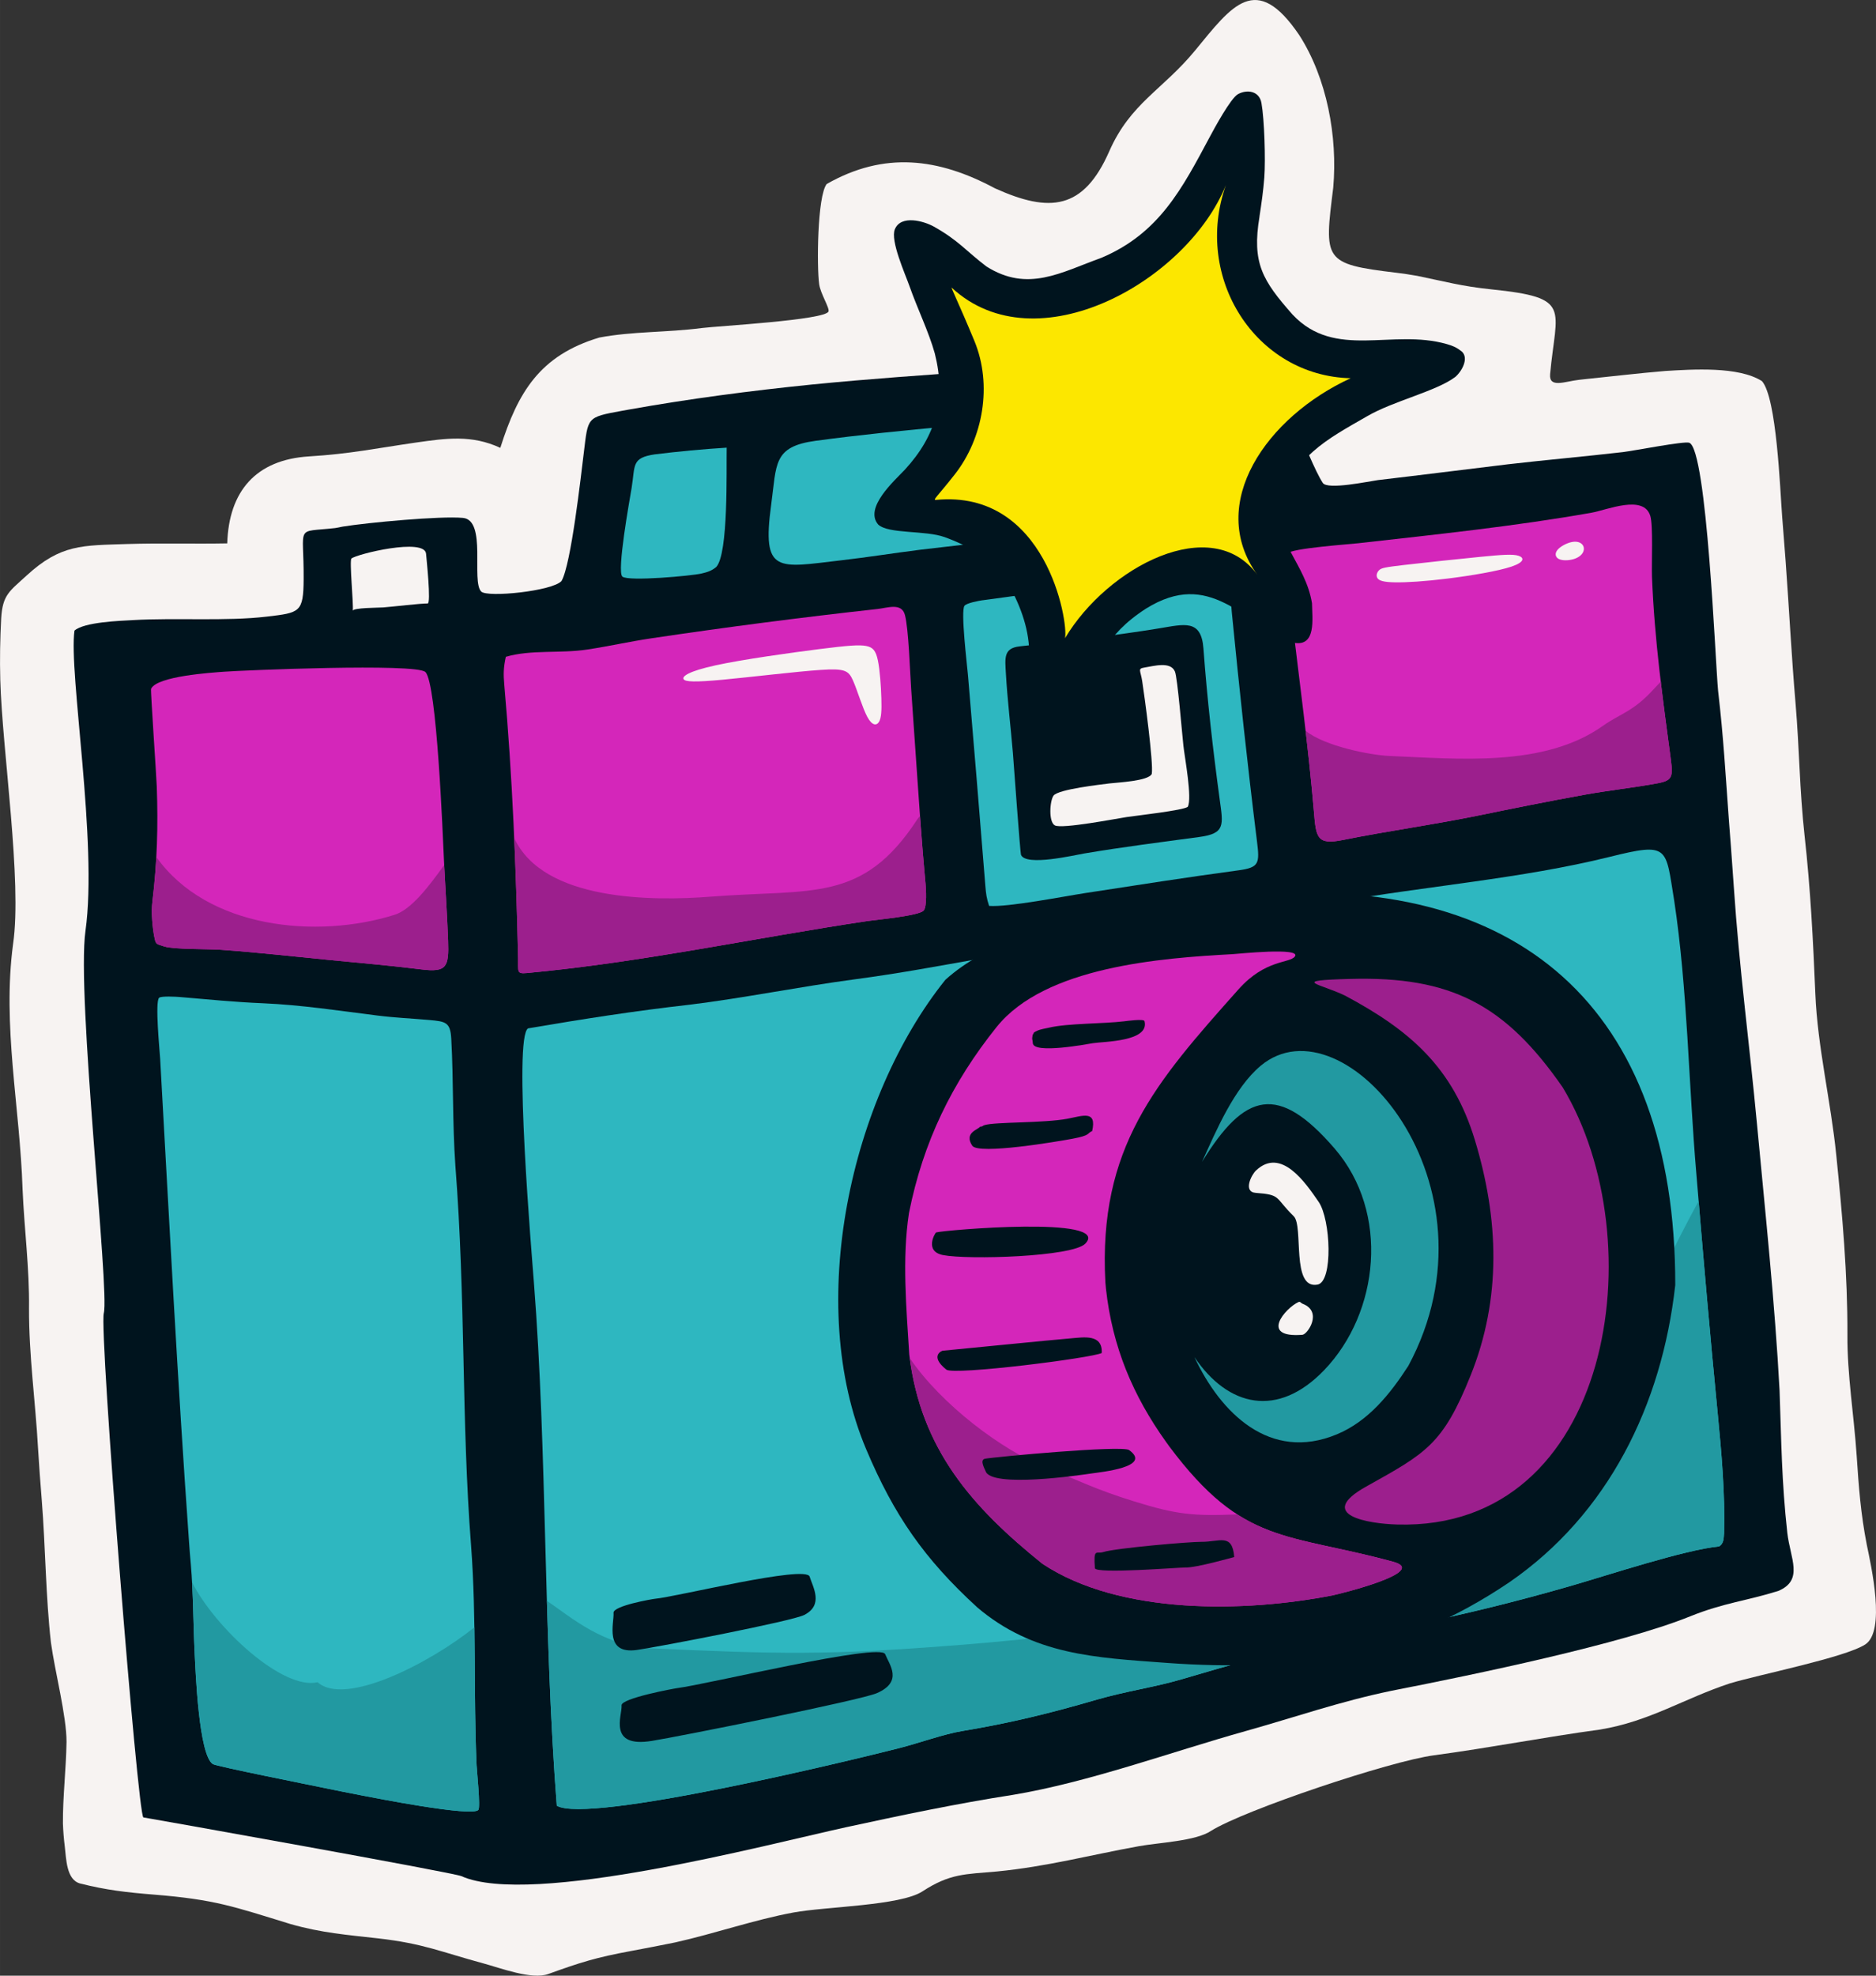
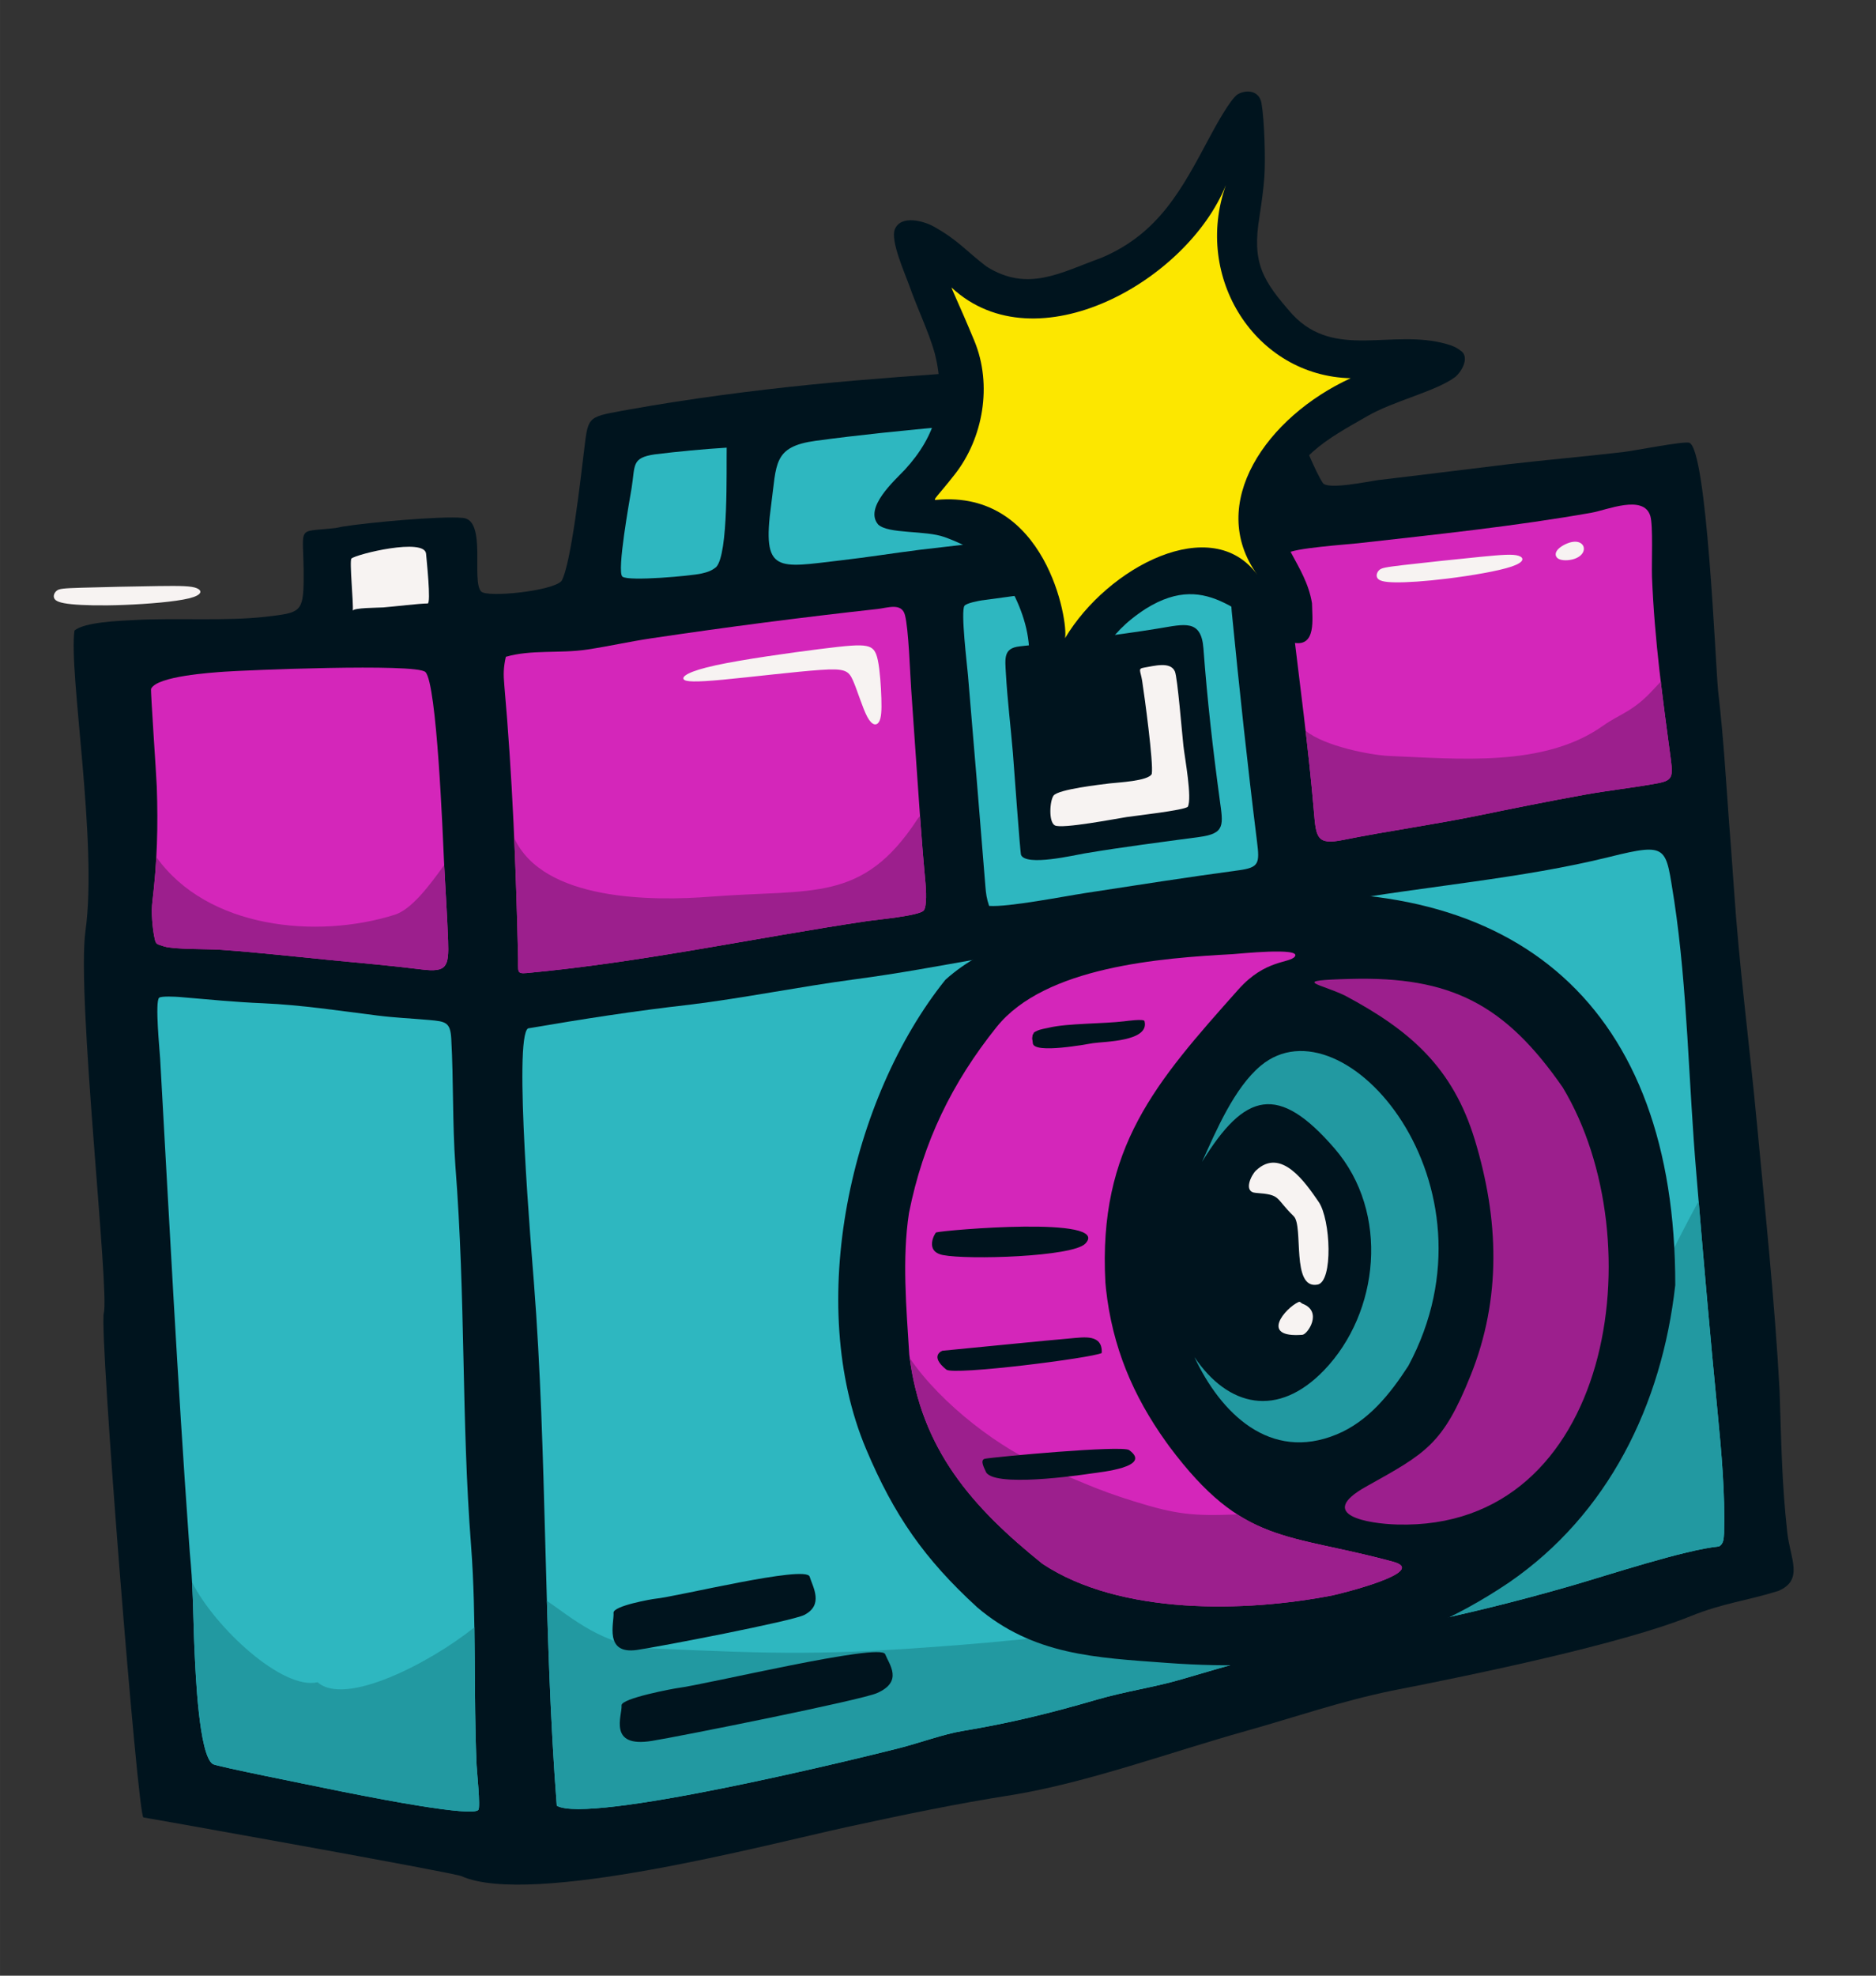
<svg xmlns="http://www.w3.org/2000/svg" xml:space="preserve" width="105.306mm" height="110.848mm" version="1.1" shape-rendering="geometricPrecision" text-rendering="geometricPrecision" image-rendering="optimizeQuality" fill-rule="evenodd" clip-rule="evenodd" viewBox="0 0 993.24 1045.52">
  <rect x="0" y="0" width="993.24" height="1045.52" fill="#333333" stroke="none" />
  <g id="Layer_x0020_1">
    <g id="_1720572681696">
      <g>
-         <path fill="#F7F3F2" d="M945.42 297.34c1.85,25.3 3.08,49.71 5.25,75.15 2.01,23.53 2.09,45.68 4.75,69.65 3.16,28.35 4.52,55.56 5.72,84.01 1.15,27.74 8.16,56.51 11.05,84.98 3.27,32.13 6.02,62.95 5.92,95.31 -0.16,20.94 3.45,42.32 4.89,63.82 1.12,16.74 2.14,30.73 5.38,47.31 2.29,11.05 10.13,45.58 -0.84,52.67 -10.77,6.95 -56.02,15.89 -71.72,20.62 -24.41,8.05 -42.43,20.11 -68.75,24.43 -29.5,4 -58.43,9.68 -87.79,13.6 -23.1,3 -100.47,28.92 -118.16,40.03 -7.96,5.36 -27.58,6.18 -38.03,8.06 -25.94,4.68 -48.66,10.8 -75.27,13.4 -16.86,1.5 -24.83,1.02 -39.41,10.52 -11.77,7.67 -51.12,8.01 -68.37,11.2 -20.67,3.82 -41.56,11.12 -62.46,15.8 -7.79,1.6 -15.61,3.09 -23.43,4.55 -18.67,3.46 -26.55,5.94 -43.94,12.21 -8.68,3.13 -25.21,-3.18 -34.37,-5.66 -22.04,-5.96 -31.73,-10.51 -55.58,-13.21 -16.67,-1.88 -29.99,-2.91 -46.36,-7.56 -30.48,-9.35 -39.92,-12.98 -72.41,-15.61 -14.31,-1.16 -25.06,-2.34 -39.1,-5.89 -7.34,-2 -7.31,-13.22 -8.09,-19.48 -0.52,-4.15 -0.84,-8.05 -0.99,-12.22 -0.11,-14.1 1.68,-28.76 1.9,-43.17 0.08,-13.53 -6.21,-37.52 -8.24,-52.54 -2.78,-24.23 -2.88,-50.57 -4.87,-75.46 -0.73,-9.15 -1.43,-18.23 -1.97,-27.4 -1.39,-25.05 -4.85,-48.88 -4.78,-74.14 0.26,-21.17 -2.51,-41.85 -3.41,-62.94 -1.42,-43.77 -10.81,-86.41 -5.03,-129.79 4.88,-33.18 -5.75,-102.58 -6.77,-139.74 -0.3,-11.06 -0.1,-21.58 0.48,-32.63 0.75,-12.54 4.4,-14.31 13.39,-22.59 18.18,-16.73 29.65,-15.94 53.28,-16.74 17.6,-0.56 35.34,0 53.01,-0.34 0.86,-27.6 15.17,-44.31 43.38,-46.03 21.82,-1.34 35.56,-4.3 56.5,-7.32 16.03,-2.27 29.52,-4.24 44.7,2.8 9.33,-29.44 20.89,-48.9 52.37,-58.36 17.71,-3.35 35.79,-2.63 54.35,-5.05 8.01,-1.05 65.31,-4.18 67.05,-8.77 0.67,-1.77 -4.24,-9.39 -4.95,-14.4 -1.28,-9.1 -1.04,-46.62 3.99,-53.04 30.48,-17.37 59.09,-13.8 89.11,2.29 28.93,13.05 46.83,11.47 60.48,-19.59 11.23,-25.54 28.28,-32.49 45.44,-53.35 19.61,-23.85 32.26,-41.86 55.14,-8.19 14.73,22.91 20.37,53.85 18.02,80.7 -4.78,38.52 -5.5,40.45 33.48,45.1 3.74,0.45 7.21,0.98 10.92,1.63 15.03,3.07 23.5,5.53 39.45,7.17 42.9,4.42 34.18,9.69 30.97,44.82 -0.7,7.66 7.81,3.88 15.26,3.04l2.59 -0.29c14.31,-1.45 28.85,-3.21 43.15,-4.39 14.27,-0.86 38.78,-2.55 51.16,5.37 7.82,8.9 9.57,57.16 10.68,71.5 0.63,8.06 1.25,16.11 1.88,24.17z" />
        <path fill="#00141E" d="M39.43 333.7c-3.17,22.17 12.4,112.05 5.82,158.91 -4.8,34.16 12.81,190.52 9.7,202.32 -2.51,9.51 18,266.44 20.97,266.84 2.33,0.31 164.58,29.25 168.37,31.08 36.8,16.4 161.55,-16.68 203.63,-25.88 29.01,-6.29 58.94,-12.59 88.23,-17.11 40.37,-6.73 83.54,-22.63 123.26,-33.76 26.58,-7.45 49.73,-15.61 77.19,-21.32l2.78 -0.55c40.58,-7.95 119.04,-24.15 155.46,-38.86 17.8,-7.19 29.91,-8.17 46.77,-13.49 13.48,-5.77 6.25,-17.09 4.68,-30.67 -3.02,-27.31 -3.15,-48.42 -4.1,-75.4 -2.48,-46.32 -7.62,-94.72 -11.97,-141.09 -3.99,-42.55 -9.39,-82.46 -12.27,-125.55 -0.48,-7.14 -0.99,-14.27 -1.53,-21.41 -0.34,-4.34 -0.68,-8.69 -1.01,-13.03 -1.77,-24.2 -2.9,-44.7 -5.76,-69.06 -1.44,-14.36 -5.86,-127.79 -15.26,-131.37 -2.62,-1 -29.54,4.3 -35.11,4.94 -20.31,2.35 -40.63,4.12 -60.89,6.46 -22.97,2.77 -45.91,5.68 -68.88,8.37 -4.9,0.67 -26.67,5.3 -29.16,1.49 -8.04,-12.26 -24.88,-62.6 -34.9,-69.35 -7.69,-5.18 -41.88,1.26 -53.02,2.46 -60.75,6.52 -121.92,8.77 -182.76,14.84 -32.58,3.3 -64.59,7.5 -96.84,13.25l-3.51 0.63c-18.96,3.46 -17.89,3.33 -20.24,22.3 -1.51,12.15 -6.71,59.1 -11.79,67.77 -4.72,5.35 -39.31,8.88 -42.52,5.58 -5.39,-5.55 3.08,-37.76 -9.66,-38.97 -11.87,-1.13 -50.59,2.49 -63.55,4.59l-4.07 0.78c-21.65,2.48 -16.52,-2.42 -16.73,27.03 -0.12,17.64 -1.93,17.78 -19.59,19.85 -21.53,2.53 -47.92,0.52 -70.7,1.83 -6.86,0.39 -25.82,1 -31.03,5.55z" />
        <path fill="#2EB7C0" d="M101.03 827.91c1.34,15.13 1.26,32.19 2.05,47.61 0.46,8.92 2.14,53.44 9.64,58.05 1.93,1.19 51.7,11.1 58.4,12.49 6.82,1.41 13.63,2.78 20.47,4.09 6.15,1.17 58.47,11.54 61.66,7.64 1.22,-1.49 -0.8,-20.56 -0.93,-23.69 -1.7,-38.74 0.02,-77.24 -2.91,-116.1 -5.2,-66.72 -2.77,-129.93 -8.33,-201.29 -1.57,-22.5 -0.94,-44.75 -2.16,-66.97 -0.48,-8.85 -2.96,-9.18 -11.75,-9.97 -9.54,-0.85 -17.73,-1.15 -27.48,-2.37 -20.38,-2.55 -39.78,-5.56 -60.4,-6.48 -14.9,-0.6 -29.44,-2.06 -44.26,-3.32 -1.64,-0.14 -9.62,-0.59 -10.78,0.4 -2.3,1.98 0.3,28.1 0.54,32.33 4.76,84.87 9.19,170.4 15.25,255.15 0.3,4.13 0.58,8.29 0.99,12.41z" />
        <path fill="#2299A1" d="M101.7 837.42c0.68,12.54 0.76,25.84 1.39,38.1 0.46,8.92 2.14,53.44 9.64,58.06 1.93,1.19 51.7,11.1 58.4,12.49 6.82,1.41 13.63,2.78 20.47,4.09 6.15,1.17 58.47,11.54 61.66,7.64 1.22,-1.49 -0.8,-20.56 -0.93,-23.69 -1.07,-24.36 -0.79,-48.62 -1.16,-72.93 -23.95,19.17 -68.55,41.99 -83.04,29.04 -18.38,4.39 -54.11,-28.65 -66.42,-52.8z" />
        <path fill="#D426BA" d="M80.7 476.93c-0.73,5.74 -0.04,14.02 1.14,19.56 0.71,3.33 0.92,3.02 5.07,4.36 5.13,1.66 23.08,1.27 30.13,1.78 19.52,1.39 39.16,3.62 58.66,5.51 15.86,1.53 31.58,2.88 47.4,4.87 13.43,1.69 14.63,-1.3 14.13,-15.28 -0.49,-13.71 -1.49,-28.08 -2.15,-41.9 -0.64,-13.39 -3.75,-94.17 -9.85,-100.19 -4.83,-4.78 -97.05,-0.9 -106.61,-0.17 -6.57,0.5 -35.48,2.29 -38.65,9.05 -0.32,1.05 2.82,45.8 3.03,51.83 0.73,20.69 0.21,40.06 -2.31,60.59z" />
        <path fill="#9C1F8D" d="M80.7 476.93c-0.72,5.74 -0.04,14.02 1.14,19.56 0.71,3.32 0.92,3.02 5.07,4.36 5.12,1.65 23.08,1.27 30.13,1.78 19.52,1.39 39.16,3.62 58.66,5.51 15.86,1.53 31.58,2.88 47.4,4.87 13.43,1.69 14.63,-1.3 14.13,-15.29 -0.47,-13.06 -1.39,-26.73 -2.06,-39.95 -8.53,11.9 -17.56,23.6 -26.27,26.34 -41.21,12.96 -99.2,7.34 -126.13,-30.58 -0.42,7.72 -1.1,15.47 -2.07,23.4z" />
        <path fill="#2EB7C0" d="M910.19 818.35c-18.64,1.88 -59.14,15.32 -78.5,20.89 -30.95,8.91 -58.47,15.59 -89.97,21.95 -13.51,2.82 -25.13,5.5 -38.9,7.84 -26.17,4.66 -51.79,12.15 -77.25,19.65 -14.4,4.24 -29.69,6.34 -44.99,10.8 -24.91,7.26 -45.53,12.3 -71.18,16.59 -9.83,1.62 -22.71,6.34 -33.29,9.03 -25.54,6.5 -164.77,40.29 -181.33,30.48 -7.17,-92.05 -5.01,-185.66 -12.11,-276.89 -1,-13.21 -11,-129.93 -3.08,-134.48 29.16,-4.97 56.09,-9.2 85.59,-12.53 28.56,-3.5 58.28,-9.56 87.46,-13.44 23.92,-3.18 43.8,-6.97 67.34,-11.12 12.45,-2.19 25.22,-3.74 37.76,-5.61 30.37,-4.65 59.34,-8.97 89.66,-14.41 20.24,-3.51 39,-5.51 59.49,-9.68 47.69,-8.49 98.78,-12.41 145.19,-23.93 31.83,-7.9 29.66,-5.3 34.32,23.12 7.07,46.77 7.62,96.99 11.74,144.66 3.53,42.77 7.11,84.05 11.29,126.8 2.01,20.56 3.97,42.69 3.37,63.31 -0.21,2.88 -0.16,5.44 -2.61,6.97z" />
        <path fill="#2299A1" d="M910.19 818.35c-18.64,1.89 -59.14,15.32 -78.5,20.89 -30.95,8.91 -58.47,15.59 -89.97,21.94 -13.51,2.82 -25.13,5.5 -38.9,7.84 -26.17,4.66 -51.79,12.15 -77.25,19.65 -14.4,4.24 -29.69,6.34 -44.99,10.8 -24.91,7.26 -45.53,12.3 -71.18,16.59 -9.83,1.62 -22.71,6.34 -33.29,9.03 -25.54,6.5 -164.77,40.29 -181.32,30.48 -2.8,-35.98 -4.18,-72.2 -5.24,-108.42 12.95,8.78 29.98,24.01 55.84,25.17 66.91,3 91.23,3.77 161.54,-1.71 81.69,-6.36 172.15,-19.47 238.09,-66.52 72.1,-51.44 85.91,-34.82 129.64,-120.14 3.32,-6.48 15.37,-31.54 24.69,-48.34 3.15,37.71 6.39,74.5 10.1,112.46 2.01,20.56 3.97,42.69 3.37,63.31 -0.21,2.88 -0.16,5.44 -2.61,6.97z" />
        <path fill="#D426BA" d="M278.73 514.94c-5.33,0.49 -4.27,-0.93 -4.42,-7.59 -1.13,-48.96 -2.99,-95.98 -7.31,-144.81 -0.51,-5.81 -0.45,-9.25 0.81,-14.96 13.47,-3.93 28.5,-1.64 43.26,-3.87 11.21,-1.69 22.23,-4.2 33.67,-5.9 40.27,-6 79.47,-11.08 119.93,-15.54 5.28,-0.58 12.69,-3.48 14.45,3.2 1.95,7.4 2.66,30 3.29,39.12 0.91,13.17 1.82,26.34 2.74,39.51 1.48,21.36 2.86,42.3 4.86,63.64 0.27,2.85 0.79,11.78 -0.92,14.04 -2.18,2.86 -25.16,4.93 -30.05,5.66 -60.22,9.03 -119.58,21.89 -180.3,27.51zm503.04 -83.18c-23.6,4.79 -47.15,8 -70.82,12.76 -13.84,2.78 -14.16,-1.35 -15.32,-15.16 -2.93,-34.41 -7.8,-69.93 -11.85,-104.36 -0.63,-5.37 -4.9,-28.92 -2.17,-32.11 2.36,-2.76 32.09,-4.8 37.48,-5.41 40.63,-4.57 83.43,-9.03 123.61,-16.17 8.3,-1.48 27.51,-9.79 31.05,1.7 1.56,5.07 0.63,25.02 0.89,32.29 1.37,33.85 5.6,63.76 10.03,97.1 1.37,10.29 -0.03,10.91 -9.82,12.61 -11.85,2.06 -23.78,3.37 -35.88,5.55 -19.12,3.44 -38.17,7.3 -57.21,11.2z" />
        <path fill="#9C1F8D" d="M278.73 514.94c-5.33,0.48 -4.27,-0.94 -4.41,-7.59 -0.5,-21.57 -1.14,-42.77 -2.07,-63.92 15.33,33.64 73.72,33.45 104.05,31.08 53.8,-4.19 80.37,3.52 109.41,-40.97 0.38,-0.59 0.86,-1.14 1.39,-1.65 0.86,11.92 1.79,23.82 2.92,35.84 0.27,2.85 0.8,11.78 -0.92,14.04 -2.18,2.87 -25.16,4.93 -30.05,5.66 -60.21,9.03 -119.58,21.89 -180.3,27.51zm412.53 -128.2c10.16,8.21 34.5,12.9 44.38,13.31 36.6,1.51 81.92,6.12 113,-15.93 9,-6.39 15.89,-7.42 26.53,-19.02 1.47,-1.6 2.84,-3.07 4.12,-4.39 1.62,13.65 3.49,27.35 5.4,41.69 1.37,10.29 -0.03,10.91 -9.82,12.61 -11.85,2.06 -23.78,3.37 -35.88,5.55 -19.12,3.44 -38.17,7.31 -57.21,11.2 -23.6,4.79 -47.15,8 -70.82,12.76 -13.84,2.78 -14.17,-1.35 -15.32,-15.16 -1.2,-14.07 -2.72,-28.33 -4.38,-42.62z" />
        <path fill="#2EB7C0" d="M658.93 271.82c18.75,-1.94 17.29,-7.28 9.45,-23.48 -5.56,-11.49 -17.14,-34.28 -31.57,-35.25 -15.39,-1.03 -46.45,4.03 -63.25,5.91 -46.81,4.83 -95.21,7.98 -141.66,14.26 -22.76,3.08 -20.65,12.25 -23.6,33.82 -5.03,36.82 3.34,33.36 36.95,29.45 14.05,-1.61 27.94,-3.85 41.95,-5.61 57.21,-6.71 114.44,-13.14 171.73,-19.1z" />
        <path fill="#2EB7C0" d="M520.24 317.64c-1.83,0.25 -8.47,1.46 -9.6,2.94 -2.09,2.74 1.4,31.42 1.84,36.69 3.14,37.17 6.25,74.33 9.21,111.51 0.33,4.21 0.64,6.61 1.99,10.62 10.13,0.74 39.3,-5.01 51.46,-6.88 26.81,-4.12 53.58,-8.32 80.47,-11.93 11.11,-1.49 11.36,-3.65 9.88,-15.48 -5.02,-40.37 -9.37,-80.86 -13.34,-121.35 -0.41,-4.19 -0.97,-19.46 -3.95,-21.92 -3.12,-2.57 -25.38,1.85 -30.5,2.55 -32.48,4.46 -64.98,8.85 -97.47,13.27z" />
        <path fill="#00141E" d="M517.11 850.37c29.95,25.62 63.06,26.85 100.57,29.62 67.55,4.99 123.89,-3.87 181.35,-42.6 52.32,-36.03 80.83,-93.7 87.93,-157.35 0.15,-146.74 -83.24,-219.49 -226.66,-205.97 -26.77,2.52 -53.04,7.18 -79.43,12.22 -28.23,5.44 -58.45,12.5 -80.34,32.21 -50.29,62.64 -74.38,171.6 -41.97,248.36 14.8,35.06 30.83,58.07 58.57,83.5z" />
        <path fill="#D426BA" d="M481.41 716.86c6.05,49.95 33.16,80.64 70.51,110.68 41.07,27.27 107.43,25.74 153.59,16.72 2.86,-0.56 51.76,-12.44 32.07,-17.79 -56.67,-15.39 -79.27,-8.65 -118.41,-60.91l-1.73 -2.39c-17.71,-24.71 -28.51,-50.53 -31.88,-81.09l-0.32 -3.49c-3.83,-71.42 26.65,-105.86 70.51,-155.06 14.22,-15.94 27,-13.67 29.79,-17.32 3.86,-5.05 -30.25,-1.41 -32.98,-1.27 -37.85,2.04 -99.28,6.58 -124.91,38.55 -23.64,29.49 -38.89,60.82 -46.4,98.45 -3.7,24.13 -1.36,50.48 0.16,74.92z" />
        <path fill="#9C1F8D" d="M481.63 718.64c6.48,48.9 33.38,79.22 70.28,108.9 41.07,27.27 107.43,25.74 153.59,16.72 2.86,-0.56 51.76,-12.44 32.07,-17.79 -37.56,-10.2 -60.15,-10.68 -82.51,-25.06 -23.28,0.95 -32.17,0.09 -54.59,-6.88 -21.15,-6.57 -27.71,-10.47 -45.64,-17.41 -24.32,-9.4 -56.76,-34.19 -73.2,-58.48z" />
        <path fill="#9C1F8D" d="M712.06 526.84c-13.47,-6.48 -29.71,-7.95 3.05,-8.81 52.92,-1.39 81.66,13.34 112.23,57.35 48.92,81.07 26.45,234.65 -87.67,231.39 -14.94,-0.43 -43.58,-4.91 -16.28,-20.13 31.58,-17.61 40.53,-22.15 55.24,-58.8 16.4,-40.84 14.96,-82.7 2.21,-124.62 -11.69,-38.43 -34.42,-58.06 -68.77,-76.38z" />
        <path fill="#2299A1" d="M745.65 722.79c51.59,-95.99 -34.26,-195.44 -78.14,-158.83 -14.03,11.7 -23.64,34.4 -31.1,50.9 22.75,-36.99 40.37,-41.59 70.22,-7.03 29.25,33.87 23.65,86.82 -5.54,117.23 -24.51,25.53 -50.83,19.57 -68.71,-6.91 13.79,29.52 39.93,55.64 75.41,40.9 16.74,-6.95 28.31,-21.48 37.86,-36.25z" />
        <path fill="#2EB7C0" d="M379.16 300.1c6.6,-6.86 5.37,-51.88 5.58,-63.2 -12.13,0.74 -26.02,2.05 -38.09,3.55 -12.48,1.84 -10.29,5.8 -12.26,17.87 -0.94,5.72 -7.99,44.36 -4.85,46.84 3.34,2.63 36.72,-0.44 41.82,-1.64 3.08,-0.72 5.35,-1.39 7.79,-3.42z" />
        <path fill="#F7F3F2" d="M186.77 323.24c0.46,-3.63 -1.87,-26.65 -0.7,-27.67 2.72,-2.37 38.84,-11.14 39.51,-2.51 0.2,2.58 2.76,26.32 0.84,26.3 -3.97,-0.04 -18.07,1.67 -23.51,2.09 -2.41,0.19 -15.93,0.11 -16.15,1.78z" />
        <path fill="#00141E" d="M539.89 342.05c-8.7,0.96 -7.79,6.22 -7.31,14.59 0.76,13.36 2.55,28.22 3.69,41.79 0.47,5.63 3.82,52.86 4.32,54.01 2.68,6.12 28.08,0.13 33.44,-0.78 20.67,-3.47 40.36,-5.95 61.04,-8.74 13.71,-1.85 12.53,-6.37 10.73,-19.57 -3.64,-26.8 -6.64,-53.14 -8.64,-80.12 -1.16,-15.71 -10.03,-12.9 -23.58,-10.68 -23.68,3.87 -49.76,6.83 -73.69,9.5z" />
        <path fill="#F7F3F2" d="M609.82 409.5c-1.6,3.88 -18.43,4.58 -22.35,5.08 -4.68,0.6 -27.15,3.09 -29.66,6.44 -2.03,2.7 -2.74,14.01 0.7,15.79 3.82,1.97 32.29,-3.55 37.97,-4.42 4.6,-0.7 30.29,-3.56 32.4,-5.44 2.37,-4.66 -1.56,-25.48 -2.33,-32.3 -0.7,-6.21 -3.11,-36.06 -4.5,-39.3 -2.34,-5.48 -11.12,-2.89 -16.27,-2.06 -3.55,0.57 -1.93,1.52 -1.05,7.16 1.2,7.6 6.04,43.37 5.07,49.05z" />
        <path fill="#00141E" d="M555.6 543.79c9.71,-2.27 28.51,-1.99 39.66,-3.33 1.21,-0.15 10.33,-1.4 10.68,-0.11 2.9,10.91 -21.58,10.79 -27.3,11.7 -2.49,0.39 -31.37,5.9 -31.81,0.02 -0.23,-3.03 -0.61,-1.2 -0.07,-4.62 1.14,-0.59 -0.72,-0.57 2.29,-1.95 1.99,-0.91 4.41,-1.2 6.54,-1.7z" />
-         <path fill="#00141E" d="M521.29 595.39c5.77,-1.74 31.4,-1.01 43.84,-3.35 8.17,-1.54 15.64,-4.71 13.11,6.51 -2.99,1.29 -0.54,2.21 -10.36,4.06 -7.43,1.4 -49.9,8.64 -53.14,3.68 -4.51,-6.9 3.18,-8.49 4.14,-10.03 1.63,-0.1 1.09,-0.48 2.42,-0.88z" />
        <path fill="#00141E" d="M495.6 652.21c3.83,-1.21 93.44,-8.95 78.99,5.94 -6.76,6.96 -62.04,8.63 -75.32,6.03 -10.13,-1.99 -4.09,-11.84 -3.67,-11.97z" />
        <path fill="#00141E" d="M499.11 714.79c0.23,0.04 59.29,-5.88 68.03,-6.56 6.52,-0.51 16.7,-2.42 16.17,7.77 -5.03,2.65 -78.36,11.93 -82.28,8.79 -9.18,-7.35 -2.14,-10.05 -1.92,-10.01z" />
        <path fill="#00141E" d="M521.51 771.96c5.13,-0.97 72.59,-7.25 76.3,-4.58 12.46,8.96 -14.84,11.62 -19.92,12.37 -5.96,0.88 -53.32,7.84 -56.1,-1.29 -0.23,-0.76 -3.38,-5.91 -0.28,-6.5z" />
-         <path fill="#00141E" d="M584.06 821.36c6.6,-2.12 46.07,-5.51 52.07,-5.43 9.44,0.12 16.32,-4.87 17.33,8.06 -0.16,-0.02 -20.36,5.8 -26.01,5.53 -2.25,-0.11 -47.5,3.55 -47.75,0.35 -0.85,-10.94 0.87,-7.39 4.35,-8.51z" />
+         <path fill="#00141E" d="M584.06 821.36z" />
        <path fill="#F7F3F2" d="M664.82 631.26c13.77,1.01 9.9,2.4 20.12,12.34 5.39,5.24 -1.54,38.92 12.66,36.2 8.27,-1.58 6.97,-34.46 0.54,-43.8 -6.92,-10.04 -19.84,-29.19 -33.19,-16.54 -2.49,2.36 -6.88,11.31 -0.14,11.8z" />
        <path fill="#F7F3F2" d="M687.41 689.07c-6.72,3.09 -20.91,19.1 2.15,17.3 2.74,-0.21 10.85,-12.19 0.23,-16.38 -1.26,-0.5 -1.33,-1.41 -2.39,-0.92z" />
        <path fill="#00141E" d="M666.85 114.58c-4.14,24.61 1.56,33.86 17.52,51.93 22.55,23.96 52.6,7.27 81.66,15.59 3.41,0.98 5.17,1.78 7.95,3.95 3.85,3.57 -0.06,10.57 -3.54,13.47 -10.14,7.6 -32.79,12.68 -46.61,20.75 -21.31,12.24 -40.15,21.8 -45.69,48.22 -3.76,17.96 13.14,29.97 16.49,50.75 0.1,8.03 2.45,23.38 -9.88,20.85 -27.19,-10.84 -44.01,-39.13 -77.99,-18.03 -22.6,14.6 -24.87,28.21 -38.19,49.51 -4.89,7.25 -9.32,7.73 -17.61,6.14 -9.51,-5.66 -6.26,-23.39 -6.04,-32.92 -0.32,-13.37 -5.35,-25.9 -12.01,-37.39 -7.1,-11.23 -20.58,-18.8 -32.87,-23.19 -10.28,-3.67 -29.59,-1.54 -35.08,-6.62 -7.61,-8.85 8.57,-23.16 14.19,-29.11 16.6,-18.12 21.85,-37.39 15.76,-61.5 -3.15,-11.29 -9.23,-23.74 -13.3,-35.32 -2.42,-6.87 -10.34,-24.3 -7.83,-30.35 3.24,-7.78 15.43,-4.33 20.74,-1.34 13.14,7.4 16.96,12.86 27.79,21.08 21.88,13.75 39.09,3.23 60.93,-4.66 30.47,-12.93 42.54,-36.4 57.36,-64.11 2.2,-4.11 10.97,-20.39 14.9,-22.49 4.82,-2.59 11.23,-1.68 12.37,4.73 1.57,8.78 2.21,30.05 1.52,39.38 -0.52,6.94 -1.51,13.78 -2.56,20.66z" />
        <path fill="#FCE700" d="M665.75 304.27c-27.35,-37.73 5.03,-83.8 49.36,-104.11 -50.33,-1.22 -83.45,-53.18 -66.07,-102.21 -20.43,50.71 -100.28,95.79 -145.11,54.34 -0.84,-0.78 3.65,8.07 11.92,28.04 9.71,23.42 4.61,51.61 -10.27,70.61 -9.25,11.81 -12.05,13.8 -10,13.6 58.26,-5.6 70.13,64.39 68.3,73.18 22.6,-37.86 77.82,-66.63 101.87,-33.46z" />
        <path fill="#00141E" d="M329.09 902.49c0.42,5.19 -7.5,22.6 16.02,18.79 15.37,-2.49 110.56,-21.52 119.17,-25.28 14.02,-6.13 6.6,-15.03 4.36,-20.63 -2.47,-6.16 -94.5,16.02 -110.03,17.97 -1.61,0.2 -29.83,5.36 -29.53,9.15z" />
        <path fill="#00141E" d="M324.83 853.54c0.41,5.19 -5.17,22.08 12.35,19.61 11.45,-1.62 82.26,-15.25 88.62,-18.52 10.37,-5.32 4.64,-14.6 2.85,-20.3 -1.97,-6.27 -70.35,10.68 -81.93,11.75 -1.2,0.11 -22.21,3.67 -21.9,7.46z" />
      </g>
      <path fill="#F7F3F2" d="M378.9 352.08c14.34,-3.12 39.52,-6.63 54.94,-8.58 15.42,-1.95 21.08,-2.34 24.69,-1.66 3.61,0.68 5.17,2.44 6.25,7.61 1.08,5.17 1.66,13.76 1.85,20.1 0.2,6.34 0,10.44 -1.27,12.49 -1.27,2.05 -3.61,2.05 -6.15,-2.63 -2.54,-4.68 -5.27,-14.05 -7.61,-19.32 -2.34,-5.27 -4.29,-6.44 -17.27,-5.56 -12.98,0.88 -36.98,3.8 -51.62,5.17 -14.64,1.36 -19.91,1.17 -20.79,-0.29 -0.88,-1.47 2.63,-4.2 16.98,-7.32z" />
      <path fill="#F7F3F2" d="M743.36 298.99c10.05,-1.17 28.3,-3.12 40.2,-4.29 11.91,-1.17 17.47,-1.56 20.44,-0.58 2.98,0.98 3.37,3.31 -3.71,5.71 -7.07,2.39 -21.61,4.83 -33.76,6.34 -12.15,1.51 -21.9,2.1 -27.96,2 -6.05,-0.1 -8.39,-0.88 -9.27,-2.2 -0.88,-1.32 -0.29,-3.17 0.93,-4.29 1.22,-1.12 3.07,-1.51 13.13,-2.69z" />
      <path fill="#F7F3F2" d="M831.96 286.89c-2.63,0.58 -5.95,2.34 -7.42,4.2 -1.46,1.85 -1.07,3.8 0.78,4.73 1.85,0.93 5.17,0.83 7.71,0.1 2.54,-0.73 4.29,-2.1 5.07,-3.61 0.78,-1.51 0.59,-3.17 -0.49,-4.29 -1.07,-1.12 -3.02,-1.71 -5.66,-1.12z" />
    </g>
    <path fill="#F7F3F2" d="M43.38 311.01c10.11,-0.31 28.46,-0.71 40.42,-0.87 11.96,-0.16 17.54,-0.07 20.42,1.15 2.88,1.22 3.07,3.59 -4.18,5.37 -7.25,1.78 -21.94,2.98 -34.18,3.46 -12.23,0.48 -22,0.23 -28.03,-0.38 -6.02,-0.61 -8.29,-1.59 -9.05,-2.97 -0.76,-1.39 -0.02,-3.19 1.29,-4.2 1.31,-1.02 3.19,-1.25 13.31,-1.56z" />
  </g>
</svg>